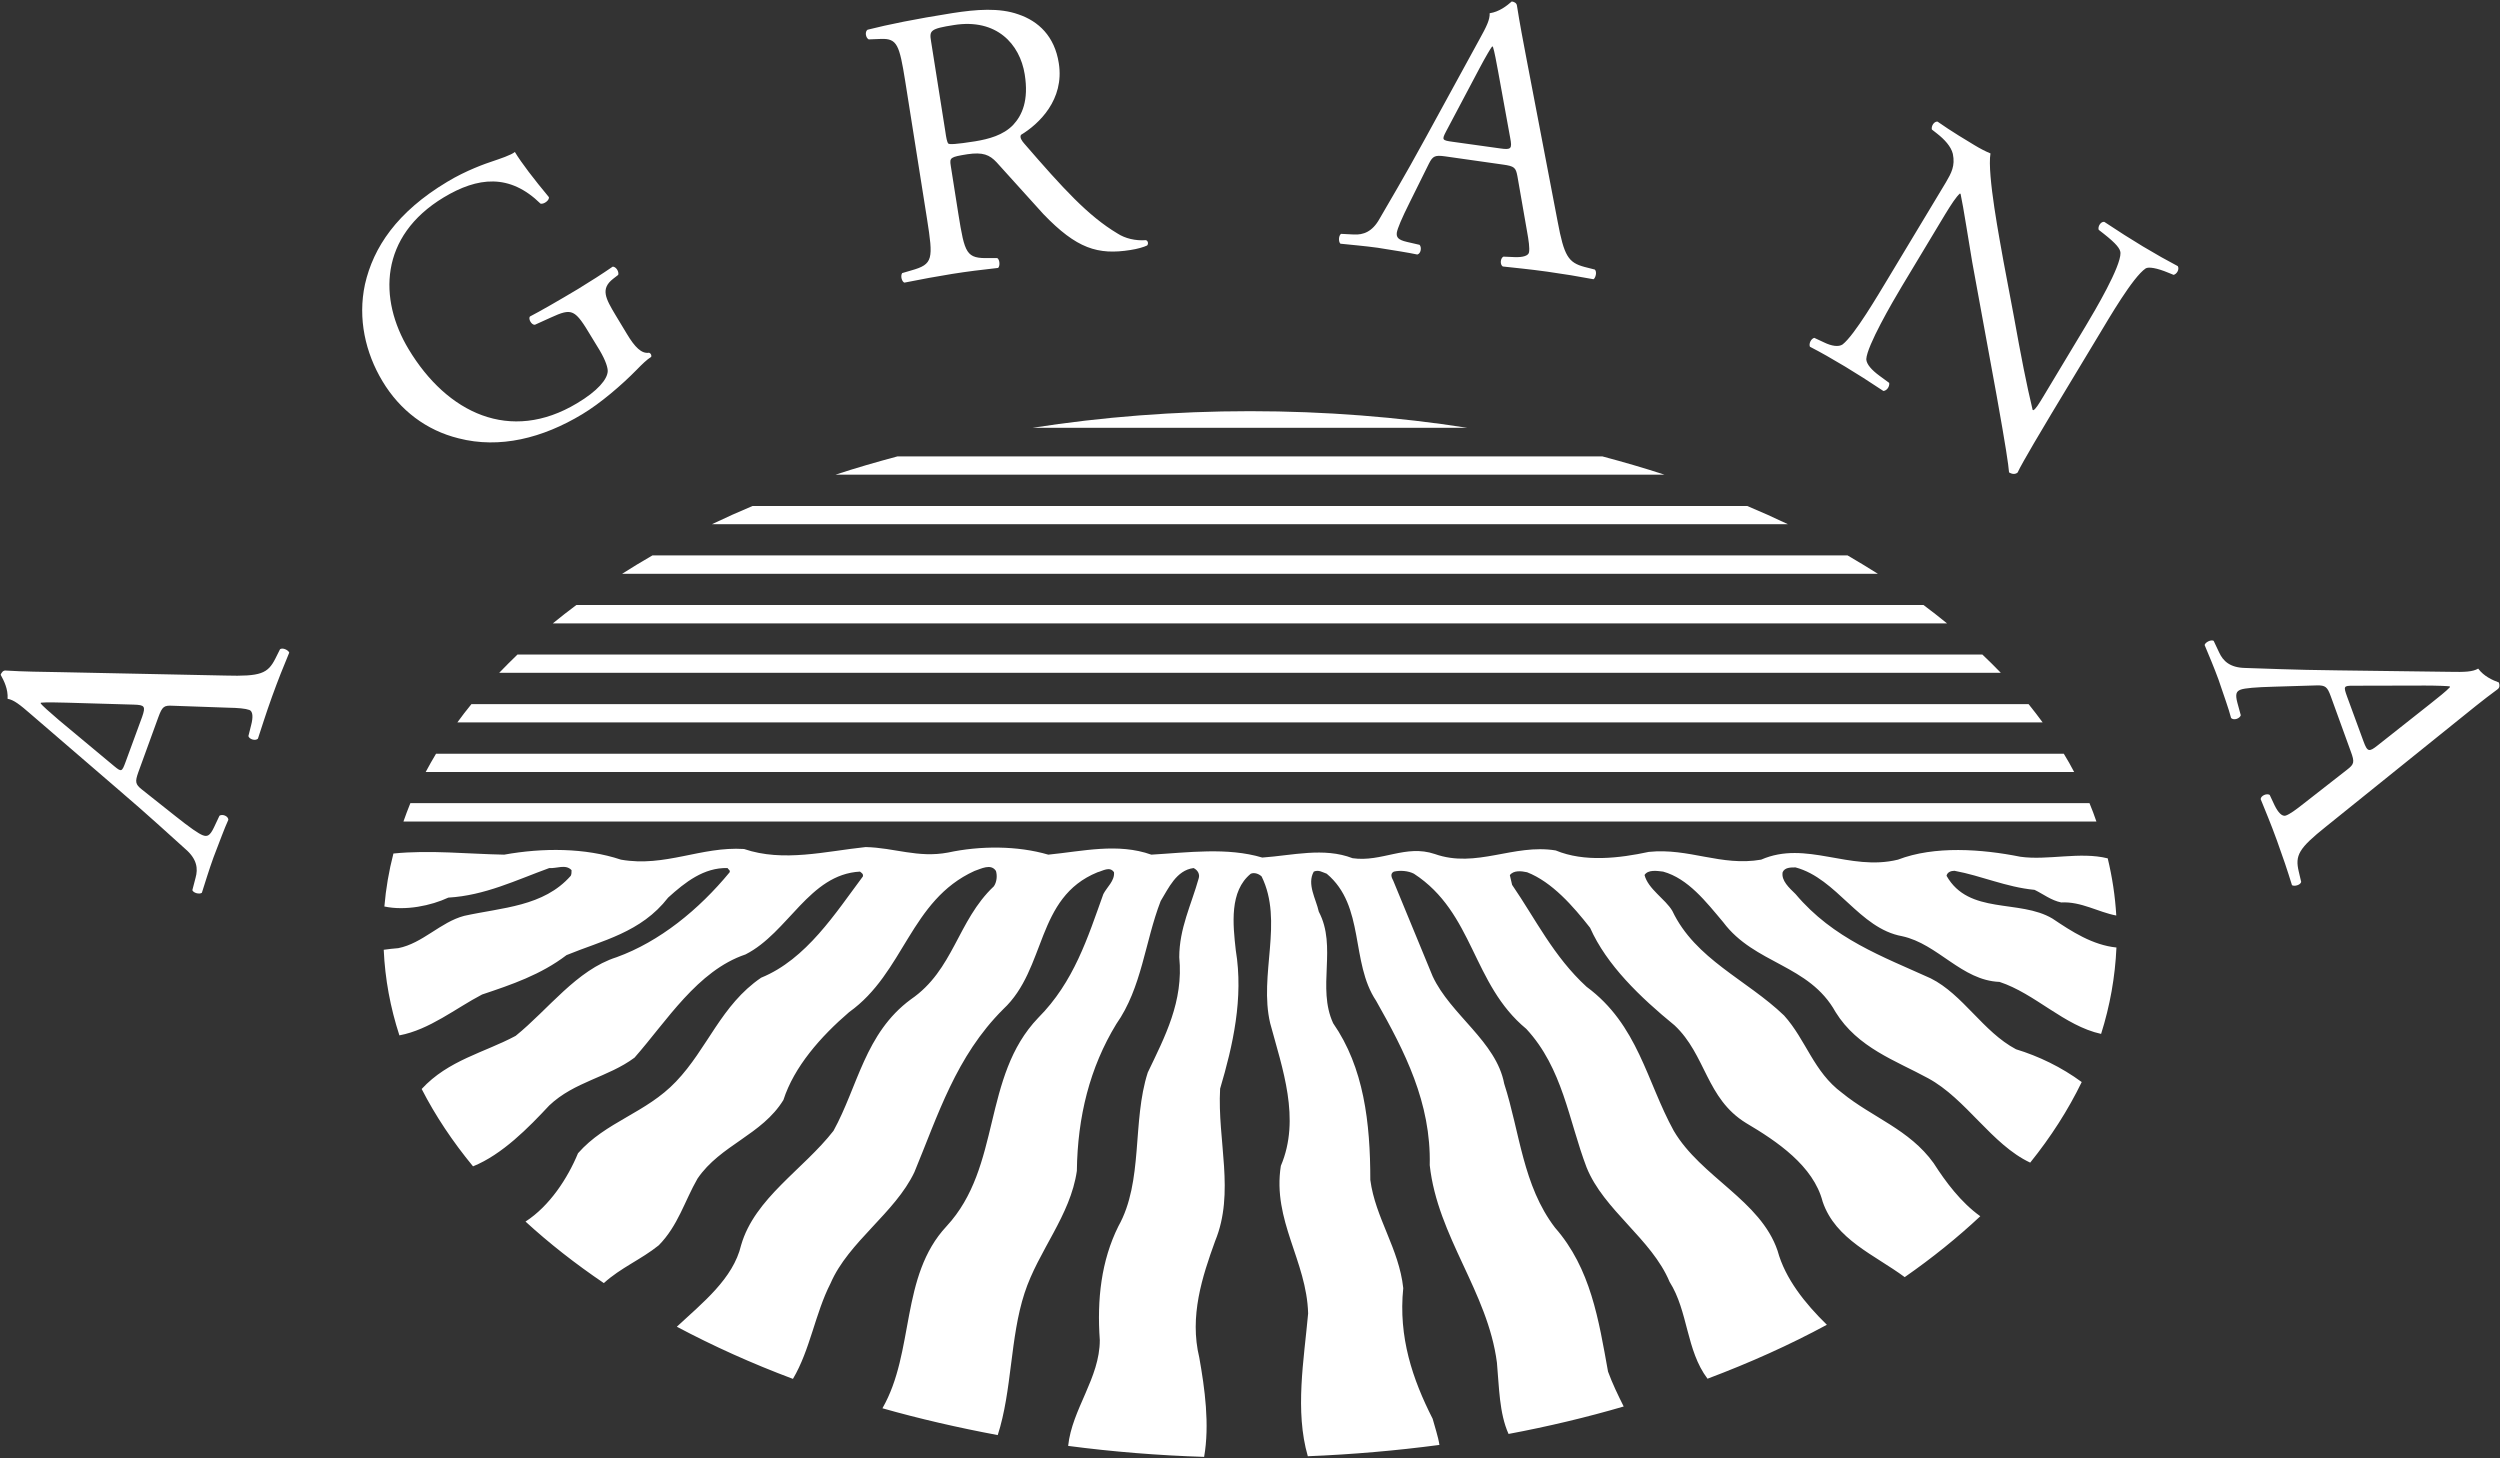
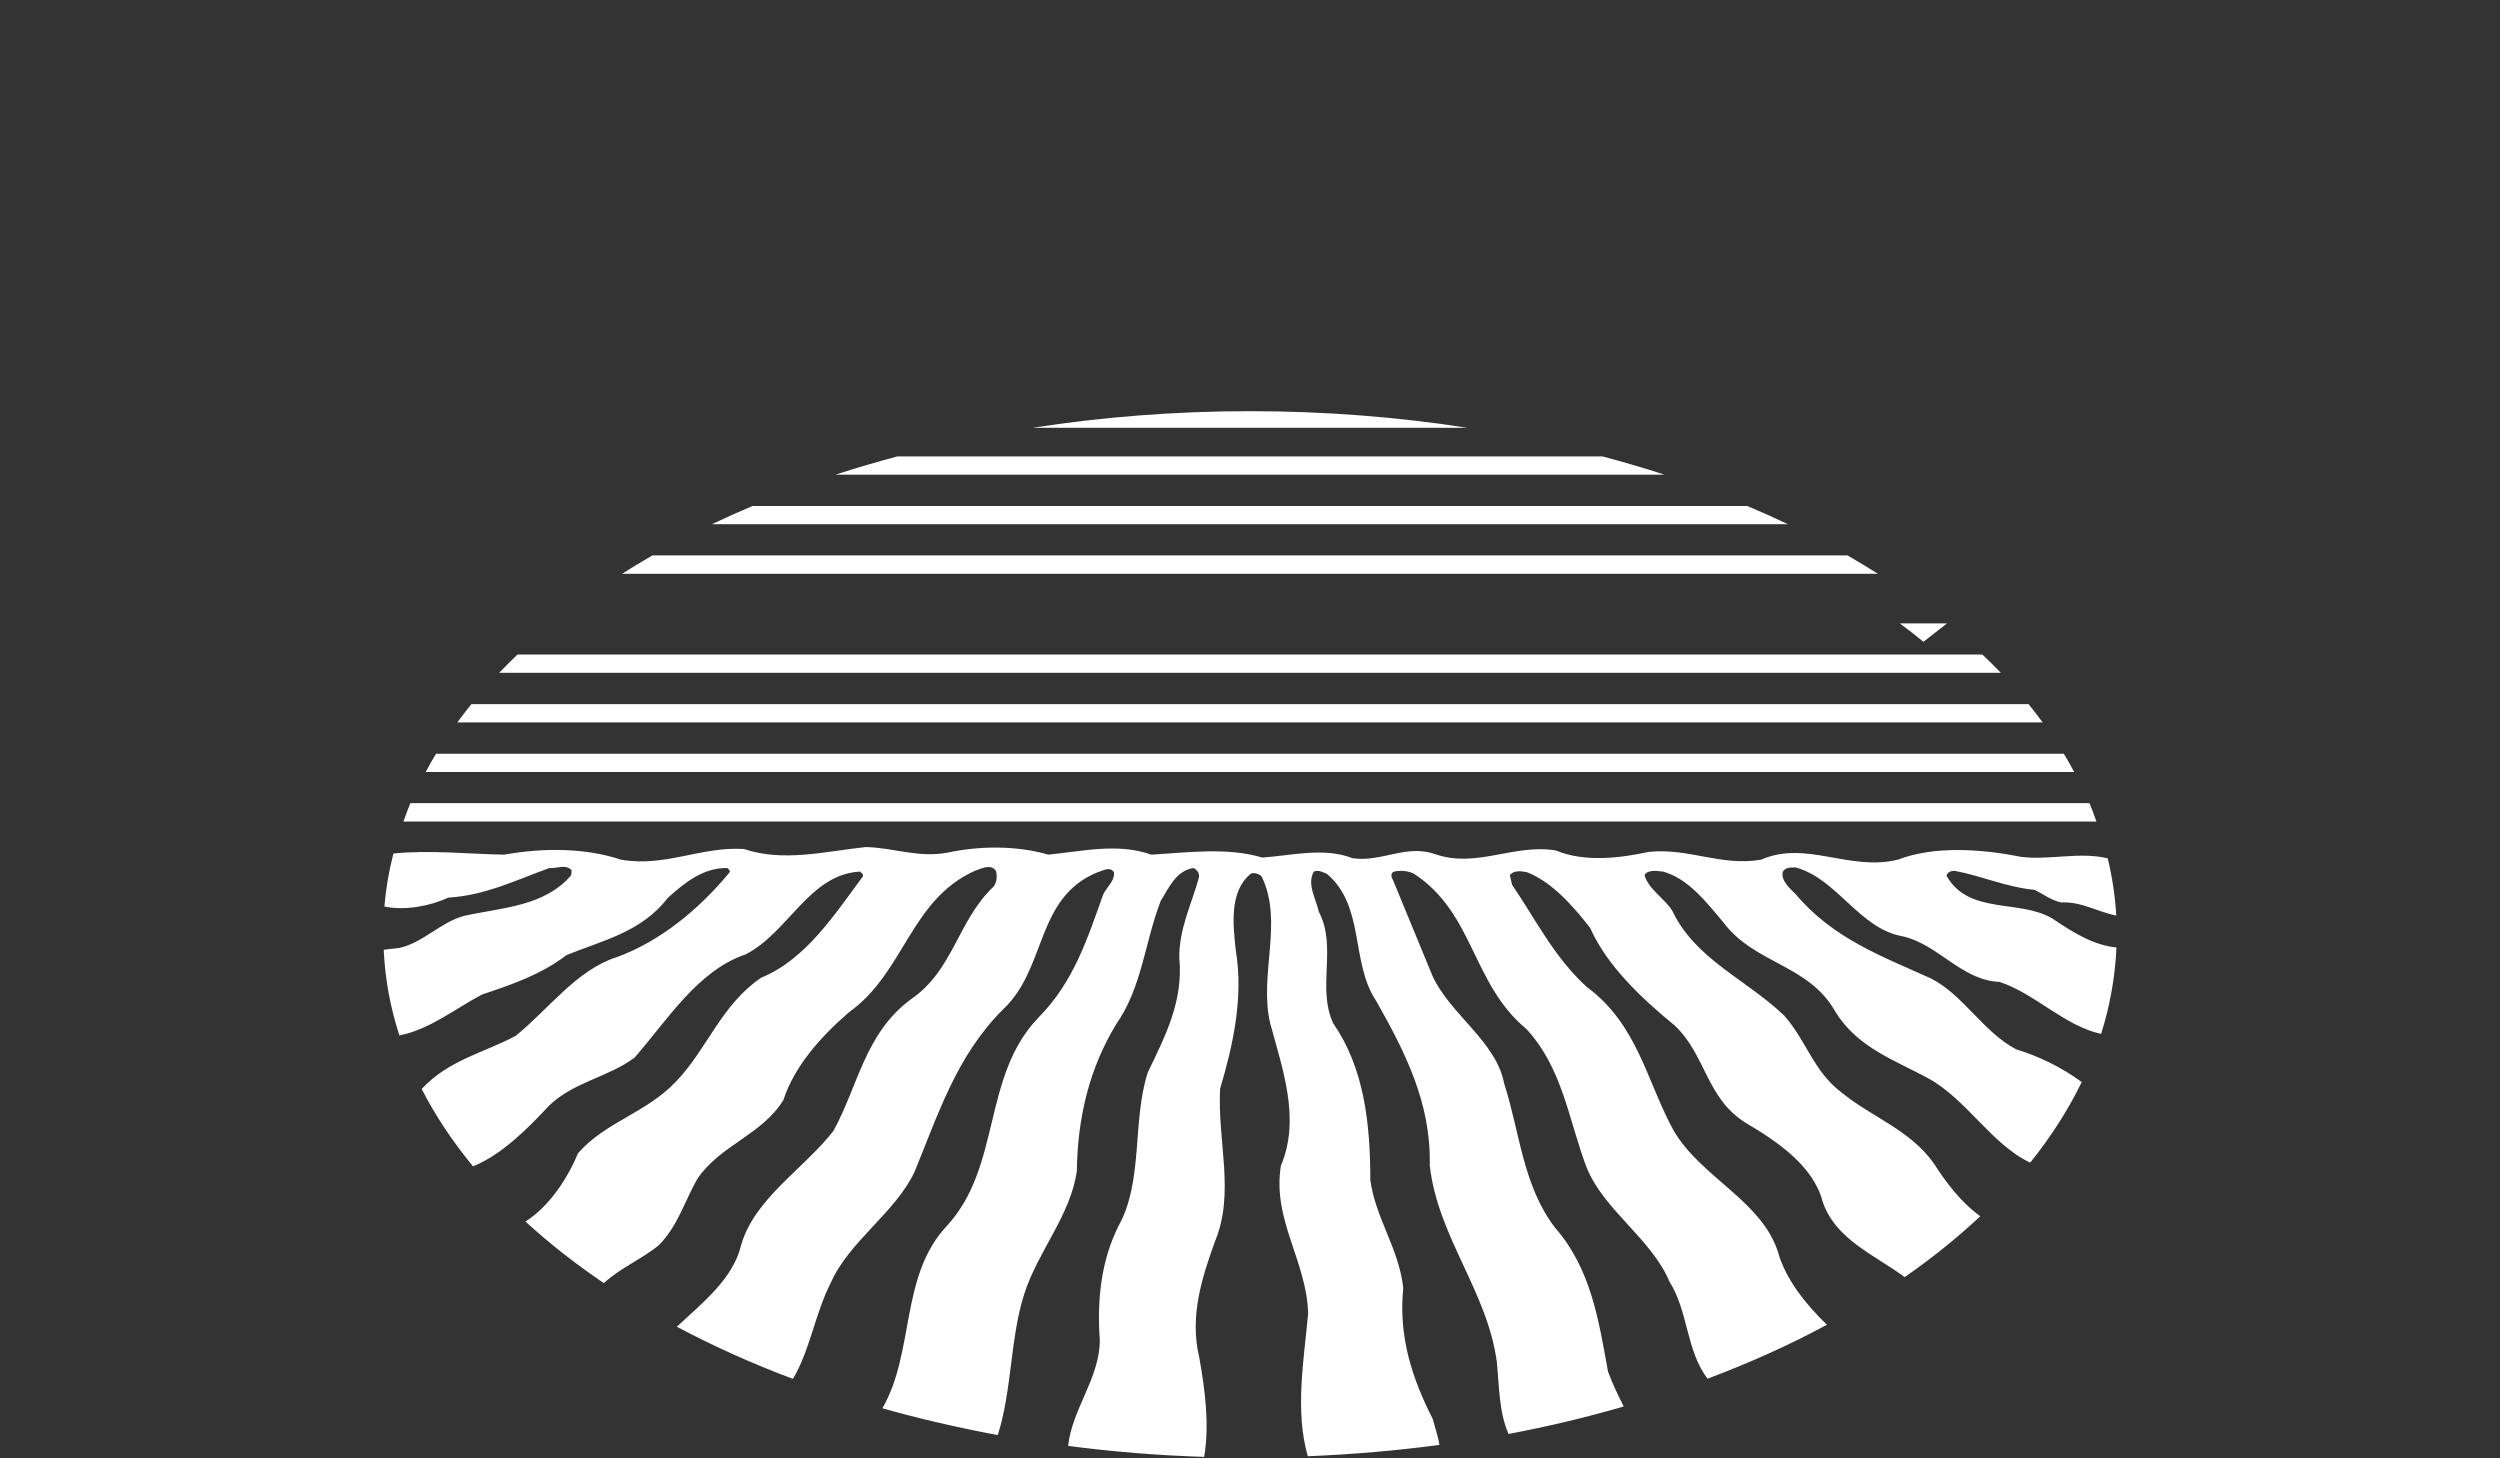
<svg xmlns="http://www.w3.org/2000/svg" version="1.2" viewBox="0 0 1548 903" width="1548" height="903">
  <rect x="0" y="0" width="1548" height="903" fill="#333333" stroke="none" />
  <title>agrana-logo-svg</title>
  <style>
		.s0 { fill: #ffffff } 
	</style>
-   <path id="Layer" fill-rule="evenodd" class="s0" d="m107 437c-5.5-0.3-6.5 0.4-9 7.2l-12.4 34.1c-2 5.7-1.9 7.3 2.3 10.6l20.8 16.5c8.9 7.1 14.4 10.9 16.9 11.8 2.7 1 4.4 0.4 6.9-4.9l3.4-7.2c1.7-1.2 5.4 0.1 5.5 2.5-2.6 5.7-5.1 12.7-9.2 23.3-2.7 7.4-5.2 15.7-7.2 21.9-1.4 1.1-5.2 0.2-5.9-1.6l2-7.7c1.6-5.6 0.9-11.5-6.1-17.6-8.9-7.9-21.2-19.5-43.1-38.2l-52.6-45.3c-7-6.1-10.8-9.1-14.6-9.7 0.4-6-2.3-11.3-4.3-14.9 0.5-1.3 1.5-2.8 3.2-2.6 11 0.7 22.8 0.8 33.9 1l102.1 2.1c21.8 0.6 26.2-1.2 30.9-10.5l2.9-5.8c1.7-1.2 5.2 0.6 5.7 2.1-3.8 9.1-6.9 16.9-10.6 27.1-3.9 10.8-6.6 19.6-8.8 26.2-1.6 1.5-5.3 0.4-5.9-1.6l1.7-6.8c1.3-4.9 1.1-8.6-1.1-9.4-2.5-0.9-7-1.3-13.1-1.4zm-36.3 37.4c4.5 3.7 4.8 3.6 7.1-2.7l10.2-27.8c2.3-6.6 1.6-7.4-5.2-7.6l-41.3-1.2c-6.1-0.2-13-0.3-16.2 0l-0.1 0.5c0.8 1.1 5.4 5.3 11.3 10.3zm317.5-267.6c4.9 8.2 9.1 12.4 13.7 11.6 1 0.3 1.7 1.5 1.3 2.6-2.5 1.5-5.7 4.6-9 8-9.2 9.4-22.5 20.8-33.7 27.5-24.5 14.8-51.1 21.5-76.6 14.9-19.8-4.9-36.2-17.2-47.1-35.4-10.5-17.5-15.4-38.7-10.8-60 5.2-22.8 19.7-44.7 50.9-63.4 11.7-7.1 24-11.4 28-12.7 4.4-1.5 11.7-3.9 13.9-5.8 4.1 6.8 11.8 16.8 21.1 28 0.3 2-3.2 4.5-5.2 4-19.2-18.8-38.9-16.5-59.9-3.9-40 24.1-40.4 63.1-21.8 94 23.8 39.6 62.9 58.4 104.3 33.5 12.8-7.6 18.8-14.9 19-19.8 0.1-2-1.1-6.4-5-13l-5-8.2c-10.4-17.4-11.8-18.2-25.4-12l-9.7 4.4c-2.1 0.2-4.2-3.6-3.1-5.1 6.2-3.2 17.7-9.8 29.9-17.1 8-4.9 14.9-9.3 21.4-13.8 2 0 4 3 3.4 5.1l-3.1 2.4c-8 6.2-4.8 12.1 1.5 22.6zm172.3-156.6c-3.6-22.5-5-26.4-14.9-26.1l-7.7 0.3c-1.9-1-2.5-4.8-0.7-6 13.1-3.3 29.3-6.6 52.6-10.3 14.8-2.3 29-3.4 40.8 0.8 12.4 4.2 22.4 13.5 25 30.2 3.6 22.6-12.3 37.7-23.4 44.4-1 1.6 0.6 3.8 2.1 5.5 23.9 27.6 39.4 44.7 57.7 55.6 4.6 3 11 4.6 17.5 4.1 1.3 0.3 1.8 2.2 0.8 3.3-2.1 1-5.8 2.1-10.3 2.8-20.2 3.2-33.3-0.8-53.9-22.2l-29-32.1c-4.4-4.7-8.5-6.4-18.1-5-10.6 1.7-11.1 2.1-10.3 7.1l4.7 29.8c4 24.9 4.9 27.7 19 27.4h5.1c1.6 0.9 1.8 5.1 0.5 6.1-10.8 1.2-18.9 2.2-28.4 3.7-10 1.6-18.5 3.2-29.6 5.4-1.5-0.5-2.6-4-1.4-5.9l5.8-1.7c13.5-3.8 13.5-7 9.6-31.9zm24.8 30.9c0.6 4.3 1.1 6.9 1.9 7.8 0.8 0.6 4.5 0.5 16.6-1.4 8.5-1.4 17.4-3.8 23.5-10.1 5.6-6 9.8-15.2 7.2-31.4-3-18.7-17.4-34.7-43.8-30.5-14.7 2.3-15.3 3.4-14.2 10zm354.3 28.1c-1-5.4-1.8-6.3-9-7.3l-35.9-5.1c-6-0.8-7.5-0.3-9.9 4.5l-11.8 23.8c-5.1 10.2-7.7 16.4-8.1 19-0.3 2.8 0.7 4.4 6.3 5.7l7.8 1.8c1.4 1.5 0.9 5.4-1.4 6-6.1-1.3-13.5-2.4-24.6-4.2-7.9-1.1-16.5-1.8-23-2.5-1.3-1.1-1.2-5.1 0.4-6.1l7.9 0.4c5.8 0.3 11.4-1.6 15.9-9.7 5.9-10.3 14.7-24.8 28.5-50.1l33.3-60.9c4.5-8.1 6.6-12.4 6.4-16.3 6-0.9 10.6-4.6 13.7-7.3 1.4 0.2 3 0.9 3.2 2.6 1.7 10.9 3.9 22.4 6 33.4l19.2 100.3c4 21.4 6.6 25.4 16.7 28.1l6.3 1.6c1.5 1.4 0.5 5.2-0.8 6-9.7-1.8-18-3.2-28.7-4.7-11.5-1.6-20.5-2.4-27.5-3.2-1.8-1.2-1.5-5.1 0.4-6.1l7 0.3c5 0.2 8.6-0.8 8.9-3.1 0.4-2.7-0.2-7.1-1.3-13.1zm-44.2-27.8c-2.7 5.2-2.5 5.5 4.1 6.4l29.4 4.1c6.9 1 7.5 0.2 6.2-6.6l-7.4-40.7c-1.1-5.9-2.3-12.7-3.3-15.7l-0.5-0.1c-0.9 1.1-4.1 6.5-7.7 13.3zm374.9 174.7c-3.7 6.2-18.4 30.7-21 36.5-1.2 1-3 1.3-5.3-0.1-0.4-5-2-15.8-7.6-47.1l-15.2-83.1c-1.7-9.8-5.6-35.1-7.2-42.2l-0.4-0.3c-2.3 2-5.3 6.6-9.1 12.8l-27 44.9c-5.8 9.7-21.5 36.7-21.9 44.9 0.1 3.1 3.3 6.7 8.2 10.3l6 4.4c0.3 2.4-1.5 4.8-3.6 5-9-6-16.1-10.5-23.7-15.1-8.7-5.2-14.3-8.4-21.8-12.3-0.8-1.9 0.7-5 2.7-5.5l6 2.8c4.9 2.4 9.1 2.9 11.5 1.3 7.4-5.7 22.2-31 28.2-40.9l35.8-59.5c3.4-5.8 5.8-10.2 4.3-17.6-1.1-4.6-5.2-9-9.8-12.6l-3.2-2.5c-0.5-2 1.3-5.1 3.5-4.9 8.2 5.8 19.2 12.4 22.9 14.6 3.3 2 6.9 3.9 9.9 5.1-2.2 13 6 54.9 8 66.5l6.5 34.5c4.4 24.5 7.8 42 11.6 57.8l0.4 0.2c1.4-0.5 3.4-3.8 6-8.1l26.5-44.1c5.8-9.7 21.7-36.6 21.5-45.2-0.1-2.6-2.7-5.8-10.3-11.8l-3.2-2.5c-0.7-2.1 1.4-5.3 3.5-4.9 9.2 6.1 16.1 10.5 23.9 15.2 8.9 5.3 14.4 8.4 21.6 12.2 1.1 2-0.6 4.9-2.6 5.4l-3.2-1.3c-7.2-3-12.3-3.8-14.1-2.7-8 5.4-22.9 31.2-28.6 40.6zm183 220.5c4.4-3.4 4.8-4.6 2.3-11.3l-12.4-34.2c-2.1-5.7-3.2-6.8-8.6-6.7l-26.5 0.8c-11.4 0.3-18.1 0.9-20.6 1.8-2.7 1-3.6 2.6-2.1 8.2l2.1 7.7c-0.6 2-4.3 3.4-6 1.7-1.6-6.1-4.2-13.1-7.8-23.8-2.7-7.4-6.1-15.4-8.6-21.4 0.4-1.7 3.9-3.5 5.6-2.6l3.4 7.2c2.4 5.3 6.7 9.4 16 9.6 11.8 0.3 28.8 1.2 57.5 1.5l69.4 0.9c9.3 0.2 14.1 0 17.5-2 3.5 4.8 9 7.2 12.8 8.6 0.5 1.4 0.7 3.1-0.8 4.2-8.9 6.5-17.9 13.9-26.6 20.9l-79.6 64.1c-17 13.6-19.3 17.8-16.9 27.9l1.5 6.4c-0.5 2-4.3 2.9-5.7 2-2.9-9.4-5.6-17.4-9.3-27.6-3.9-10.8-7.5-19.2-10.1-25.7 0.2-2.2 3.8-3.7 5.6-2.6l3 6.4c2.2 4.5 4.7 7.2 7 6.4 2.5-0.9 6.1-3.5 10.9-7.3zm3.8-52c-5.9 0-6.1 0.3-3.8 6.7l10.2 27.8c2.4 6.5 3.4 6.7 8.8 2.4l32.4-25.6c4.8-3.8 10.1-8 12.3-10.4l-0.1-0.5c-1.4-0.2-7.6-0.5-15.3-0.5z" />
-   <path id="Layer" class="s0" d="m1238.9 416.6h-929.8q5.5-5.7 11.3-11.3h907.1q5.9 5.6 11.4 11.3zm-33.3-30.6h-863.3q7.1-5.8 14.6-11.4h834.1q7.5 5.6 14.6 11.4zm92.5 122.7h-1048.3c1.4-3.8 2.7-7.6 4.3-11.4h1039.7c1.6 3.8 3 7.6 4.3 11.4zm-389.5-243.8h-269.3c43-6.7 88.2-10.3 134.7-10.3 46.5 0 91.6 3.6 134.6 10.3zm122 29h-513.2c12.4-4.1 25.3-7.8 38.3-11.3h436.5c13.1 3.5 25.9 7.2 38.4 11.3zm132.2 61.4h-777.6q9.1-5.8 18.8-11.4h740q9.6 5.6 18.8 11.4zm121.5 122.7h-1020.7c2.1-3.8 4.1-7.6 6.4-11.3h1007.9c2.3 3.7 4.4 7.5 6.4 11.3zm-177.2-153.4h-666.3q12.3-5.9 25.2-11.3h615.9q12.9 5.4 25.2 11.3zm157.7 122.7h-981.6c2.8-3.8 5.6-7.6 8.7-11.3h964.2c3 3.7 5.9 7.5 8.7 11.3z" />
+   <path id="Layer" class="s0" d="m1238.9 416.6h-929.8q5.5-5.7 11.3-11.3h907.1q5.9 5.6 11.4 11.3zm-33.3-30.6h-863.3h834.1q7.5 5.6 14.6 11.4zm92.5 122.7h-1048.3c1.4-3.8 2.7-7.6 4.3-11.4h1039.7c1.6 3.8 3 7.6 4.3 11.4zm-389.5-243.8h-269.3c43-6.7 88.2-10.3 134.7-10.3 46.5 0 91.6 3.6 134.6 10.3zm122 29h-513.2c12.4-4.1 25.3-7.8 38.3-11.3h436.5c13.1 3.5 25.9 7.2 38.4 11.3zm132.2 61.4h-777.6q9.1-5.8 18.8-11.4h740q9.6 5.6 18.8 11.4zm121.5 122.7h-1020.7c2.1-3.8 4.1-7.6 6.4-11.3h1007.9c2.3 3.7 4.4 7.5 6.4 11.3zm-177.2-153.4h-666.3q12.3-5.9 25.2-11.3h615.9q12.9 5.4 25.2 11.3zm157.7 122.7h-981.6c2.8-3.8 5.6-7.6 8.7-11.3h964.2c3 3.7 5.9 7.5 8.7 11.3z" />
  <path id="Layer" class="s0" d="m1248.3 649.7c14.1 4.3 28.2 11.1 40.7 20.3-8.4 17.3-19.1 34-31.9 49.9-23.9-11.2-39.6-39.5-63.3-52.3-20-10.9-43.5-18.8-57.2-40.9-16.4-29.6-50.1-29.6-69.6-55.7-10.6-12.6-21.7-27-37.2-31.3-4-0.5-9.3-1.3-11.5 2.1 2.2 8.7 12.8 14.8 17.2 22.2 14.2 30 46.1 42.6 69.2 64.8 13.7 15.2 18.2 34.8 35.9 47.9 18.6 15.2 41.7 22.6 56.7 43.5 7.5 11.7 16.9 24.3 28.9 32.9-14.1 13.2-29.7 25.8-46.8 37.7-18.6-13.8-42.8-23.2-50.8-46.7-5.7-22.2-28.3-37.4-47.4-48.7-24.8-15.2-24.8-42.2-44.3-60.5-21.3-17.4-42.1-37.4-52.3-60.4-10.6-13.5-23.5-28.3-39-34.4-3.6-0.8-8.4-1.3-10.7 1.8l1.4 6c14.6 21.3 25.7 44.4 46.1 63.1 31.9 23.5 37.2 58.7 54 89.2 16.9 28.7 53.7 43 64.3 74.3 4.7 17.3 17 32.6 30.5 45.8-22.9 12.4-47.6 23.5-73.9 33.4-13.3-17.6-11.9-41.7-23.5-60-11.1-26.6-40.8-44.4-51.4-70.9-11.1-29.2-14.7-61.3-37.3-85.7-33.7-27.8-32.3-71.8-69.6-96.1-3.5-1.8-8.4-2.2-12.4-1.3-2.6 1.3-1.3 3.9-0.4 5.6l24.4 59.2c11.1 23.9 39.4 40.4 44.3 66.5 9.7 30 11.5 63.1 31.5 89.2 22.1 25.2 27 57 32.8 89.1 2.7 7.4 6.2 14.6 9.7 21.6-22.9 6.7-46.8 12.4-71.3 17-5.8-12.9-5.8-29-7.2-44.2-5.7-43.9-36.7-77.8-41.6-122.2 0.9-38.7-15.5-70.5-33.2-101.8-16-23.9-6.7-58.7-30.6-78.7-2.7-0.9-4.9-2.6-8-1.3-4.4 7.8 1.4 16.9 3.1 24.8 11.5 21.7-1.3 47 8.9 69.1 19 27.4 23 61.4 23 97 3.1 23.5 17.8 42.6 20.4 67-3.1 30.4 5.8 56.5 18.2 80.9 1.2 4.6 3.4 10.9 4.2 16.2-26.5 3.5-53.7 5.9-81.5 7-8.1-28.1-2.4-59.6 0.2-88.4-0.9-32.7-22.2-57.5-16.9-91.4 12.4-29.1 0.9-60.4-6.6-88.3-7.1-30 8.4-63-5.3-90.9-1.8-1.7-4.5-2.6-6.7-1.7-13.3 10.8-11.1 31.3-9.3 47.4 4.9 29.6-1.8 59.1-9.7 85.7-1.8 32.2 9.3 64.3-3.1 94.4-8 22.1-16 46.5-9.8 72.1 3.4 19.1 6.5 41.5 3 61.5-28.7-0.9-56.8-3.2-84.2-6.8 2.4-22.8 19.6-42 19.6-65.5-1.8-25.2 0.9-49.2 11.5-70.5 15.6-27.8 8.4-64.8 18.2-95.2 10.6-22.2 22.2-43.9 19.5-71.4 0-17.8 7.5-32.6 12-48.7 0.9-2.6-0.5-5.2-3.1-6.5-10.7 1.3-15.6 12.6-20.4 20.4-9.8 25.3-11.6 53.6-27.5 76.2-16.4 26.9-24 57.4-24.4 90.9-4 27.8-23.9 49.5-32.4 75.7-9 27.5-7.7 60.4-16.6 87.9-24.6-4.6-48.5-10.1-71.4-16.6 20.1-35 10.8-81.7 39.7-112.7 34.2-36.9 21.8-92.6 56.8-129.1 22.1-22.2 30.6-49.6 40.3-76.6 2.2-4.3 7.1-8.2 6.6-13.5-2.6-3.9-7-0.8-10.2 0-38.5 15.7-31.4 59.6-58.4 84.8-29.3 29.2-40.4 65.7-55 100.9-12 25.3-40.8 43.1-51.9 68.8-9.6 18.8-12.6 41.1-23.3 59.2-25.4-9.5-49.5-20.4-71.9-32.3 15.8-14.7 34.9-29.7 39.8-50.5 8.4-29.1 38.6-46.9 57.2-70.8 15.1-27.4 19.5-60.5 47.9-81.4 26.6-18.2 28.8-48.7 51.4-70 1.8-2.6 2.2-6.5 1.3-9.5-3.1-4.8-9.3-1.3-13.3 0-39.9 18.2-43.4 63-77.6 87.4-17.7 15.2-34.1 33.9-40.7 54.4-13.3 21.7-39 27.8-53.2 48.7-8 13.9-12 29.1-24 41.3-10.9 8.8-23.6 13.9-34 23.4-17.7-12-33.9-24.7-48.5-38.1 14.9-9.6 26.1-26.8 32.5-42.3 17.2-19.6 42.1-24.8 60.7-44.4 19.5-20.4 27.9-47.4 52.7-64.3 28-11.4 46.1-40.1 63-62.7 0.4-1.7-0.9-2.2-1.8-3-31.5 1.7-44.3 37.8-70.9 51.3-29.7 10-48.8 41.3-68.7 63.9-16.4 12.2-37.2 14.8-52.8 29.6-12.8 13.7-29.1 30.4-47.2 37.7-12.6-15.3-23.3-31.3-31.8-47.9 16.5-17.9 38.8-22.5 58.2-32.9 20.4-16.5 37.7-40.8 62.5-48.7 26.6-9.6 51-29.5 70-52.6 0.5-1.3-0.9-1.7-1.3-2.6-14.6-0.4-26.2 8.7-36.8 18.3-16.8 21.7-40.8 26.5-62.9 35.6-16 12.2-34.1 18.3-52.3 24.4-16.3 8.5-32.5 21.8-51.2 25.3-5.6-17.2-8.9-34.9-9.7-53 3-0.4 6.1-0.8 9-1 15.1-3 26.1-16.1 40.8-20 23.5-5.2 49.2-5.7 66-24.8 0.5-0.9 0.5-2.2 0.5-3.5-3.6-3.9-9.3-0.9-13.8-1.3-20.4 7.4-39.9 17-62.5 18.3-10.7 5-26.5 8.3-39.6 5.5q1.4-16.6 5.6-32.8c22.6-2.3 46.1 0.3 68.6 0.7 23.9-4.3 50.1-4.3 72.3 3.1 27.4 4.8 49.6-8.3 76.2-6.6 24.4 8.3 50.5 1.4 75.3-1.2 17.8 0.4 32.4 6.9 51 3.4 20-4.3 43-4.3 62.1 1.3 21.3-2.1 43-7.4 63.8 0 22.6-1.3 47-4.7 68.7 1.8 18.6-1.3 38.1-6.5 55.9 0.4 18.1 2.6 32.8-8.7 50.9-2.6 25.7 9.1 48.8-6.5 74.9-2.2 17.8 7.4 39.5 4.8 57.6 0.9 24.9-2.6 44.8 9.1 69.6 4.8 27.9-12.2 54.6 7.4 84.7 0 22.6-8.7 51.8-6.6 75.8-1.8 17 2.4 36.9-3.3 54.1 1 2.8 11.6 4.6 23.4 5.3 35.4-11.2-2.1-21.8-8.8-34.1-8.1-6.3-1.3-11.1-5.2-16.5-7.8-17.7-1.7-32.8-8.7-49.6-11.8-2.2 0-4.5 0.9-4.9 3.1 13.8 24.4 45.2 14.3 65.6 26.5 11.9 8 24.8 16.4 39.6 17.9-0.8 18.2-4 36.1-9.5 53.5-22.8-5-40.9-25-62.9-32.2-23.5-0.9-38.1-23.5-60.3-28.3-26.6-4.8-40.3-35.7-66-42.6-3.1 0-6.7 0-8 3-0.9 5.2 4 9.6 8 13.5 23.4 27.8 54 38.7 83.7 52.2 20 10 32.4 33.1 52.8 43.9z" />
</svg>